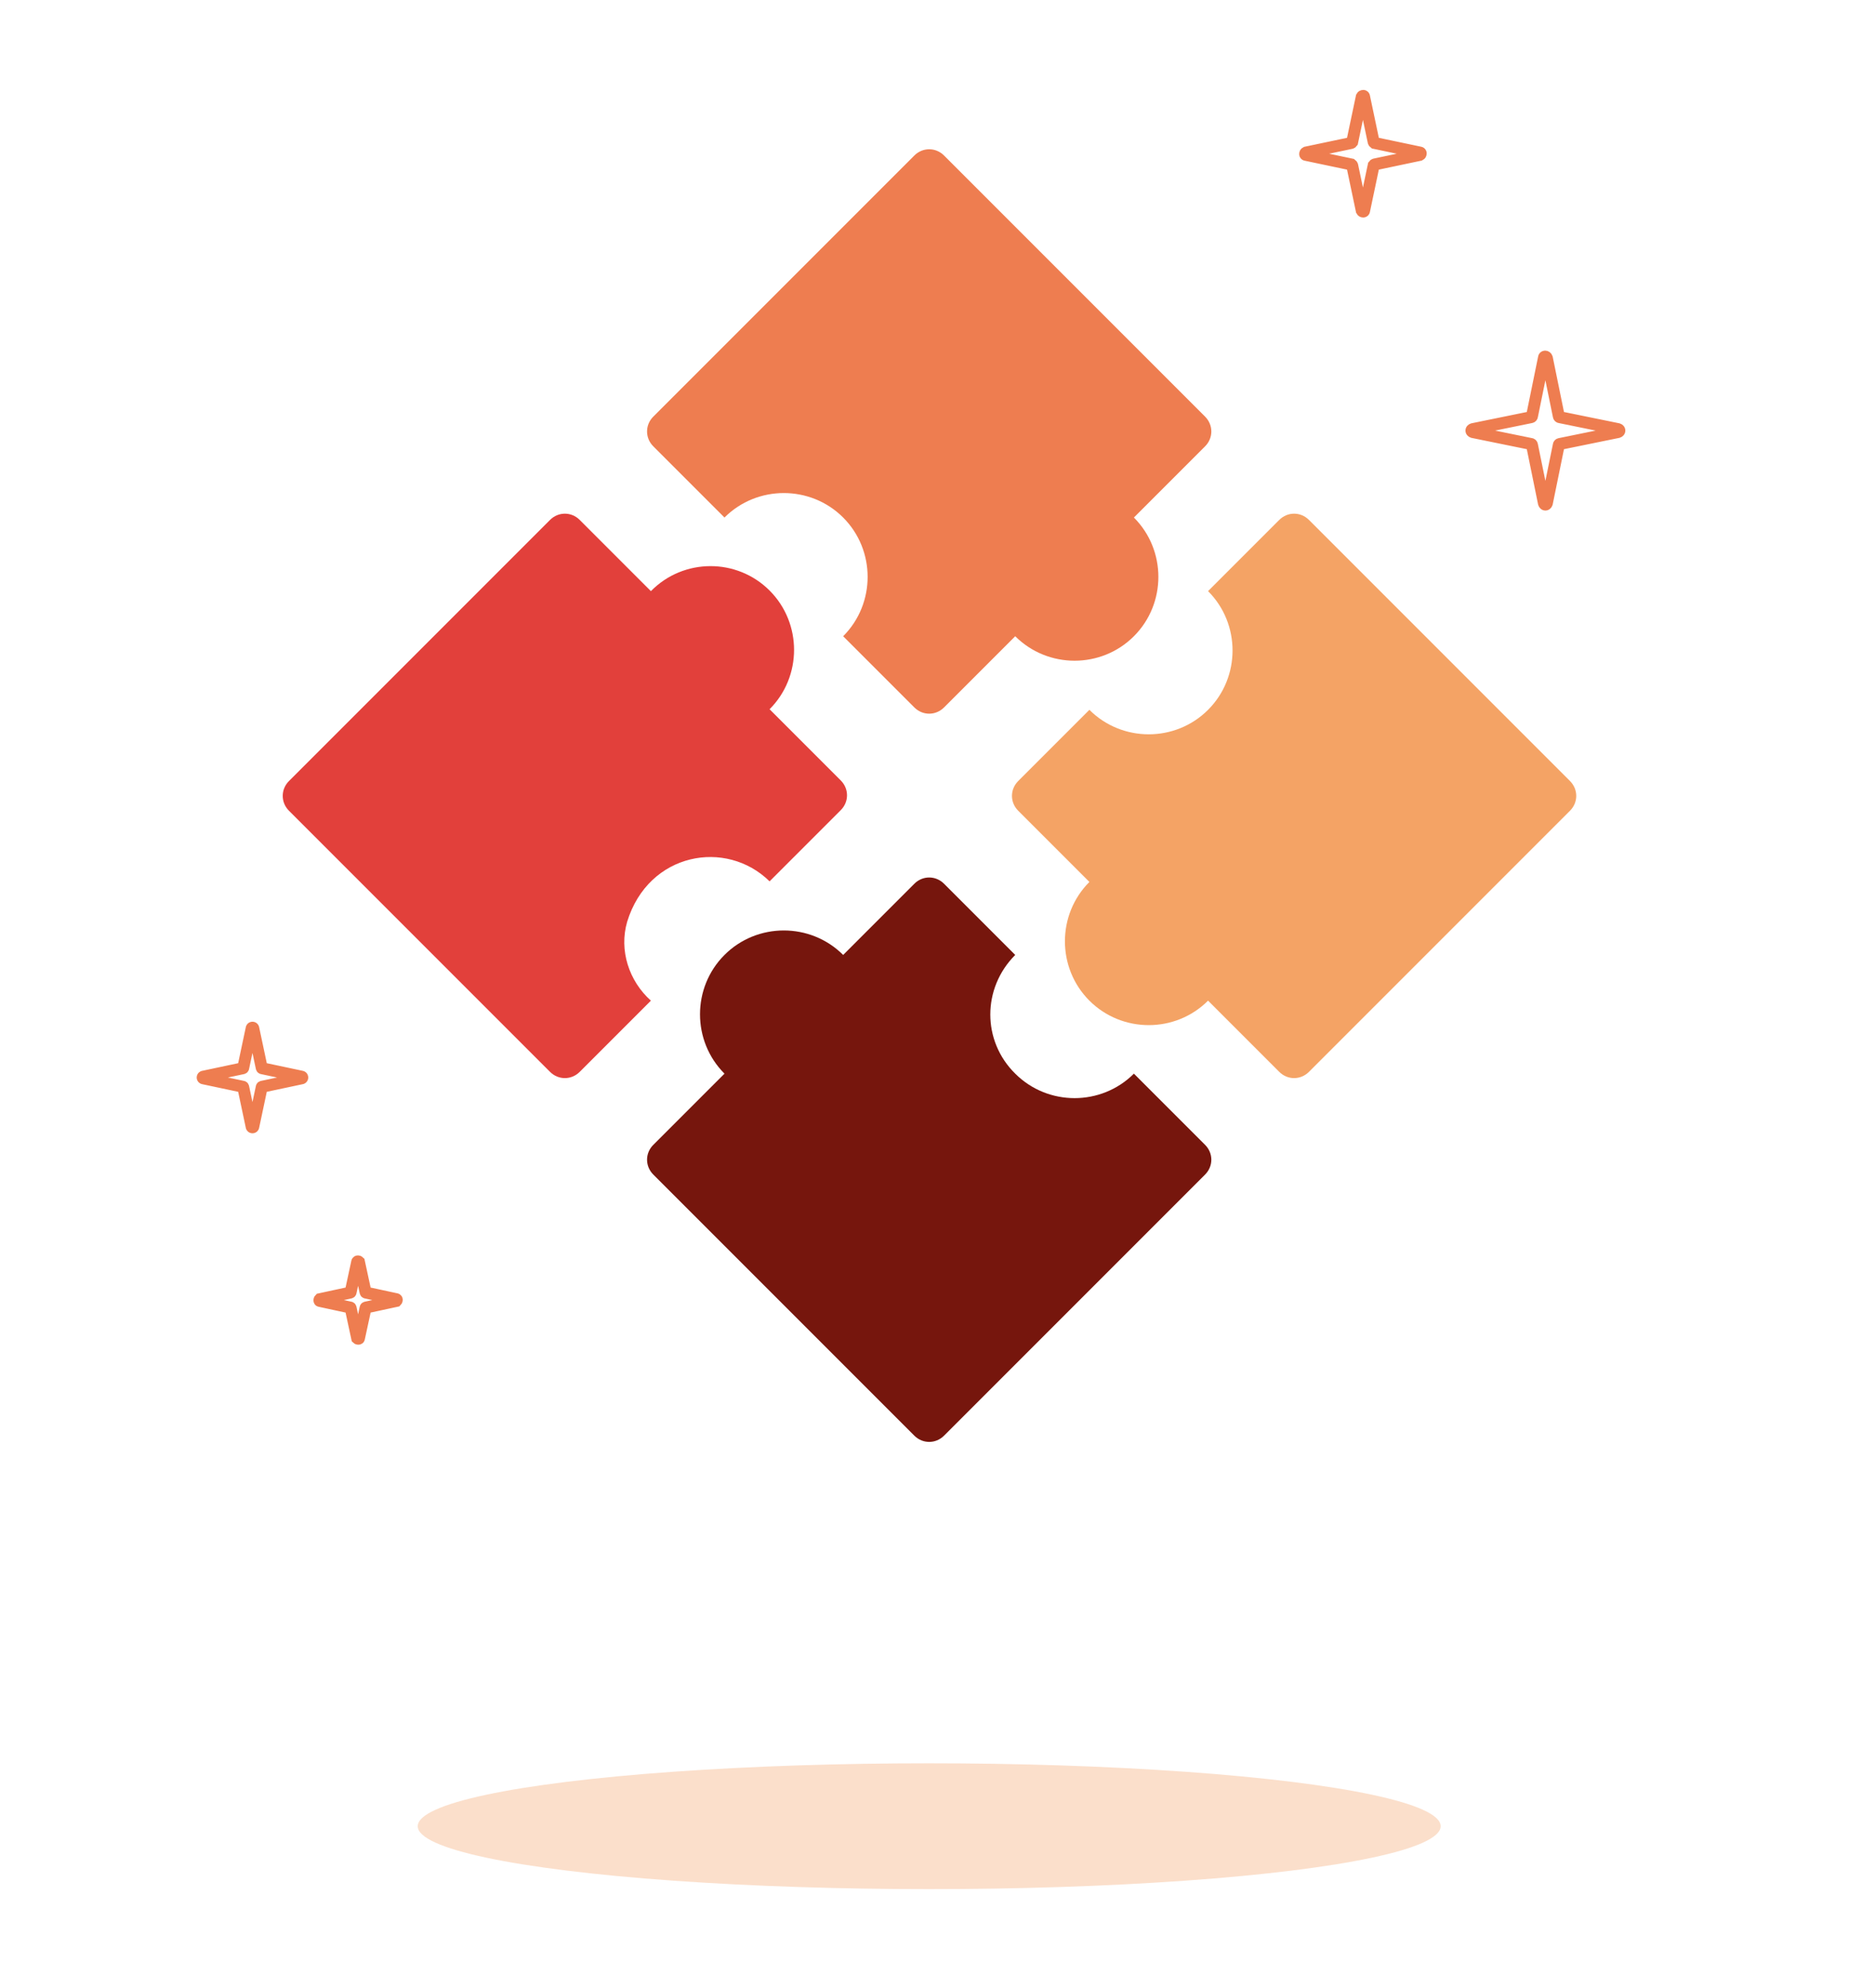
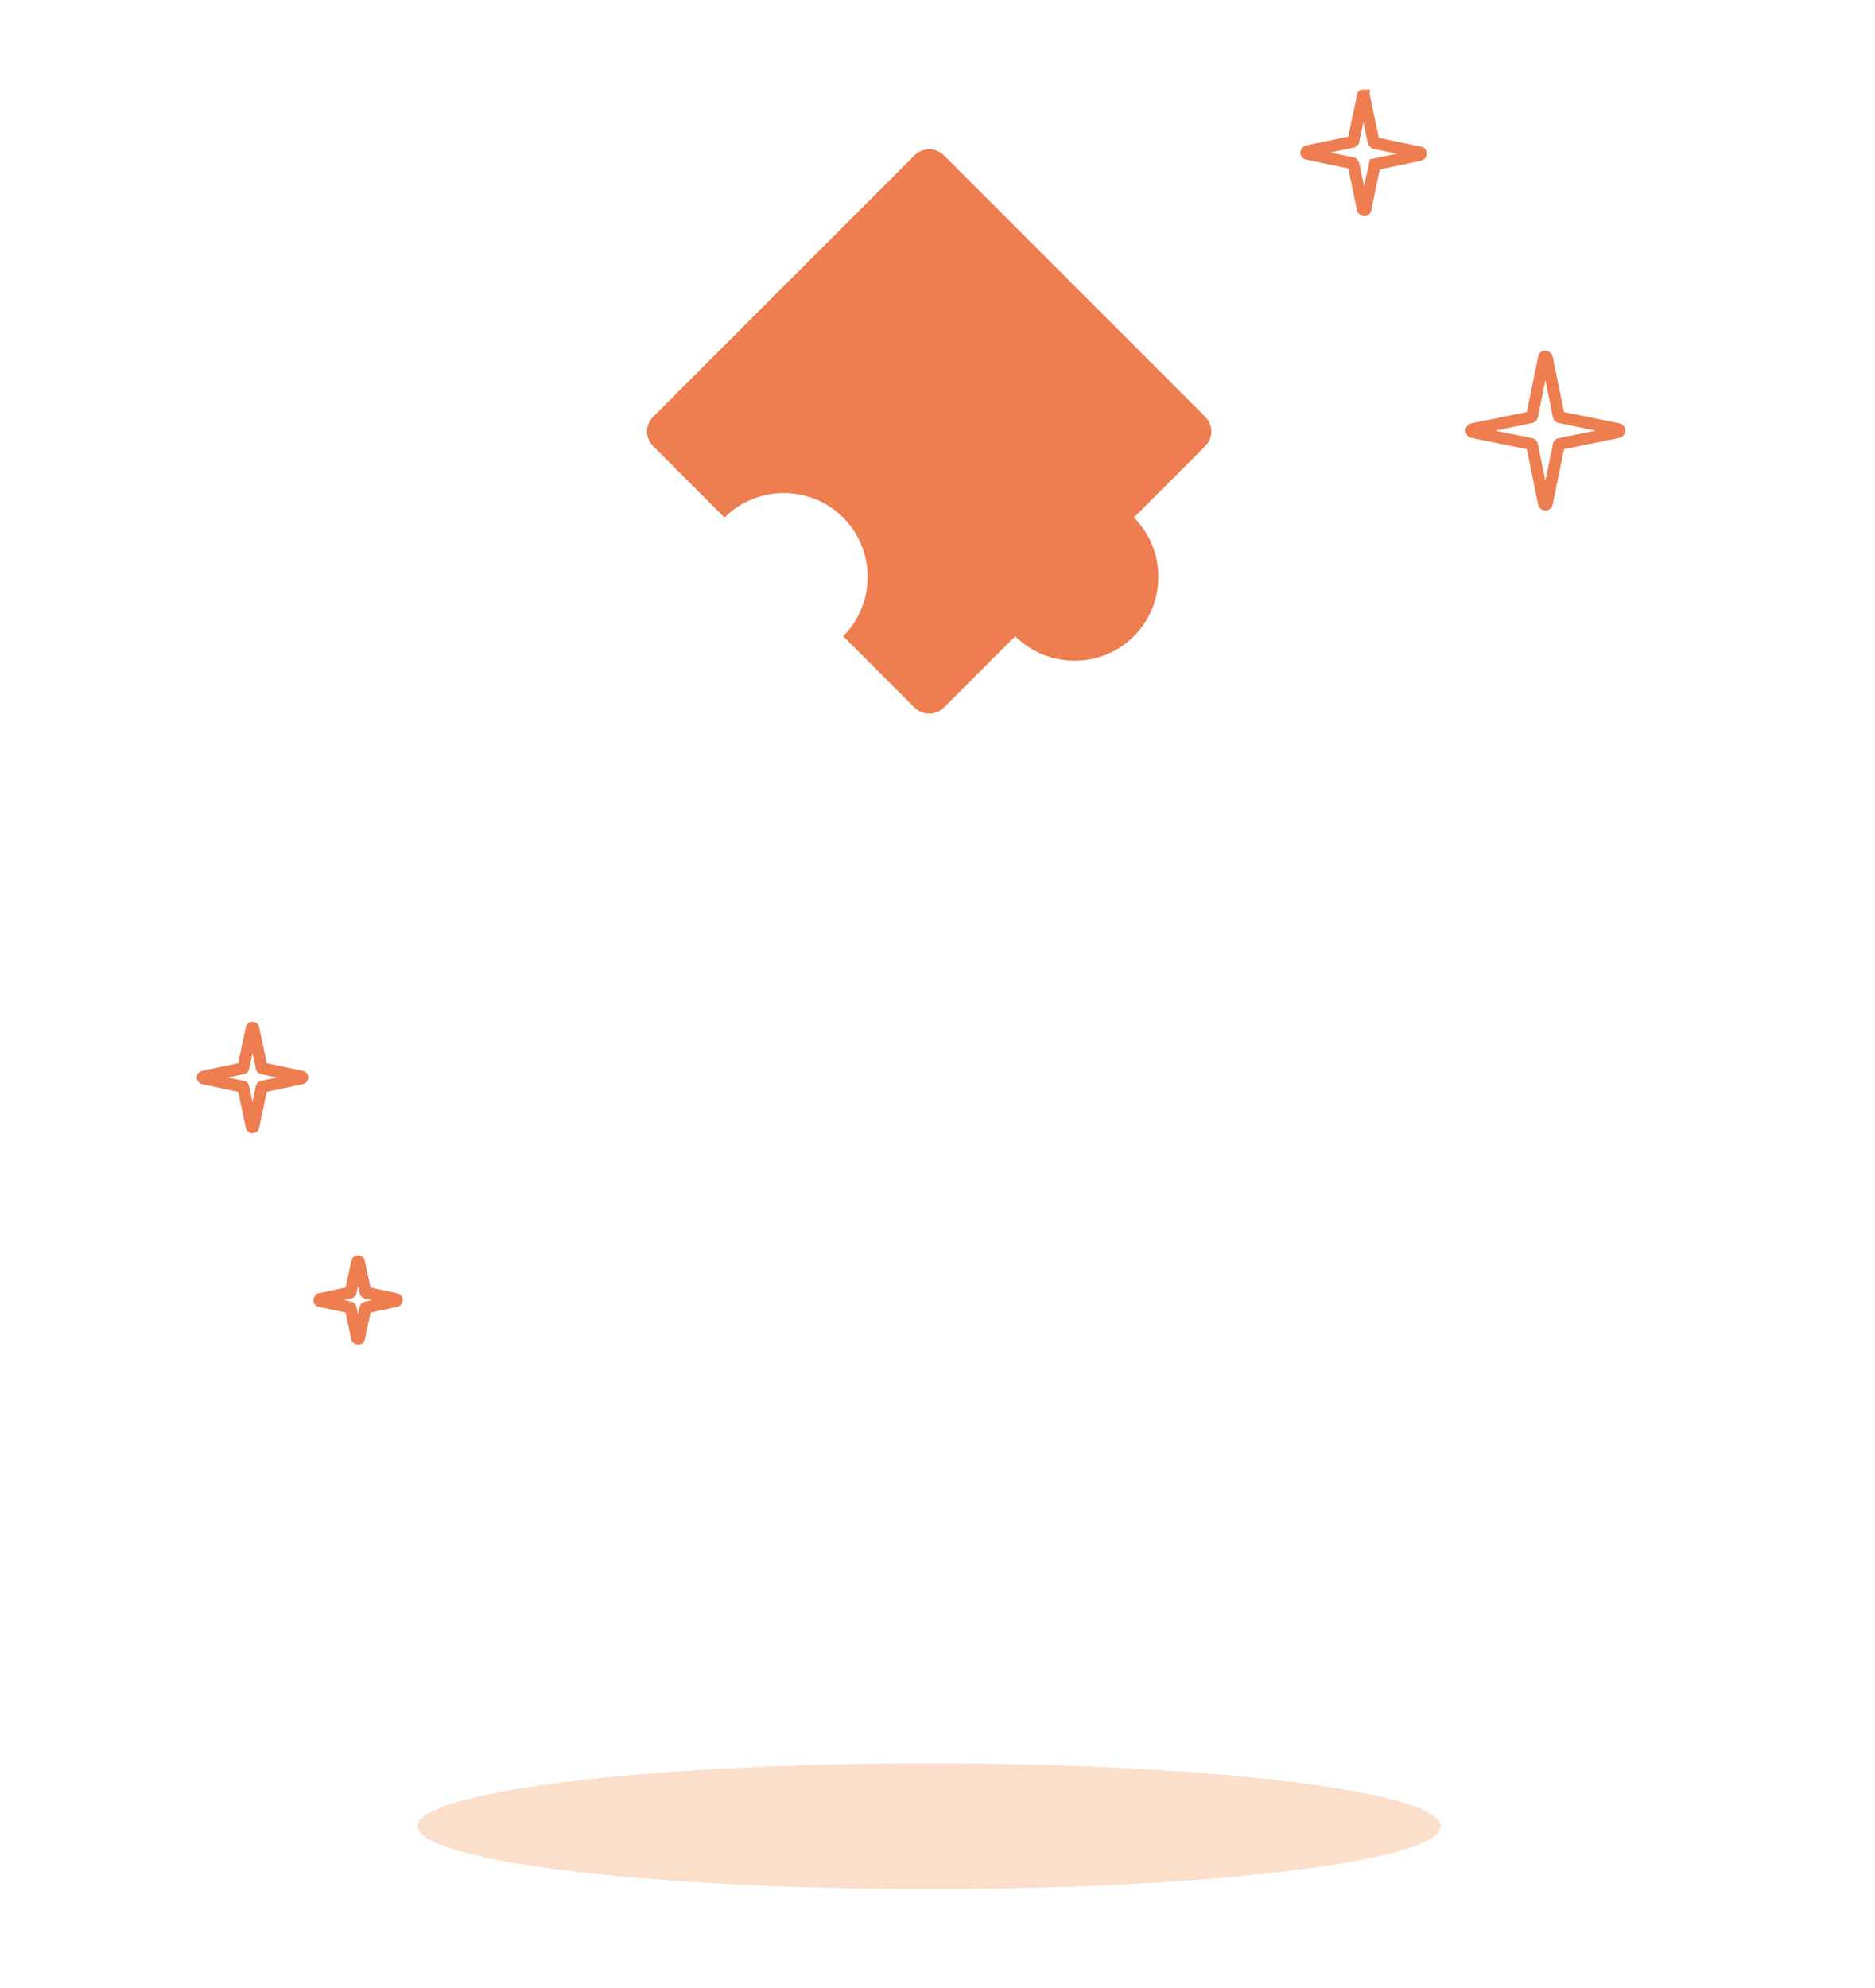
<svg xmlns="http://www.w3.org/2000/svg" version="1.1" id="Calque_1" x="0px" y="0px" viewBox="0 0 316 335" style="enable-background:new 0 0 316 335;" xml:space="preserve">
  <style type="text/css">
	.st0{fill:#FBDFCB;}
	.st1{fill:none;stroke:#EE7D50;stroke-width:2;stroke-miterlimit:10;}
	.st2{fill:#EE7D50;}
	.st3{fill:#F4A365;}
	.st4{fill:#E2403B;}
	.st5{fill:#76160D;}
</style>
  <g>
    <ellipse class="st0" cx="156.6" cy="307.7" rx="86.2" ry="10.6" />
    <g>
      <path class="st1" d="M60.2,225.5l-1.1-5.1c0-0.1-0.1-0.1-0.1-0.1l-5.1-1.1c-0.1,0-0.1-0.2,0-0.3l5.1-1.1c0.1,0,0.1-0.1,0.1-0.1    l1.1-5.1c0-0.1,0.2-0.1,0.3,0l1.1,5.1c0,0.1,0.1,0.1,0.1,0.1l5.1,1.1c0.1,0,0.1,0.2,0,0.3l-5.1,1.1c-0.1,0-0.1,0.1-0.1,0.1    l-1.1,5.1C60.5,225.6,60.3,225.6,60.2,225.5z" />
      <path class="st1" d="M42.4,189.8l-1.4-6.6c0-0.1-0.1-0.1-0.1-0.1l-6.6-1.4c-0.2,0-0.2-0.3,0-0.3l6.6-1.4c0.1,0,0.1-0.1,0.1-0.1    l1.4-6.6c0-0.2,0.3-0.2,0.3,0l1.4,6.6c0,0.1,0.1,0.1,0.1,0.1l6.6,1.4c0.2,0,0.2,0.3,0,0.3l-6.6,1.4c-0.1,0-0.1,0.1-0.1,0.1    l-1.4,6.6C42.7,190,42.4,190,42.4,189.8z" />
    </g>
-     <path class="st1" d="M229.9,16.3l1.6,7.6c0,0.1,0.1,0.1,0.2,0.2l7.6,1.6c0.2,0,0.2,0.3,0,0.4l-7.6,1.6c-0.1,0-0.1,0.1-0.2,0.2   l-1.6,7.6c0,0.2-0.3,0.2-0.4,0l-1.6-7.6c0-0.1-0.1-0.1-0.2-0.2l-7.6-1.6c-0.2,0-0.2-0.3,0-0.4l7.6-1.6c0.1,0,0.1-0.1,0.2-0.2   l1.6-7.6C229.6,16.1,229.9,16.1,229.9,16.3z" />
+     <path class="st1" d="M229.9,16.3l1.6,7.6c0,0.1,0.1,0.1,0.2,0.2l7.6,1.6c0.2,0,0.2,0.3,0,0.4l-7.6,1.6l-1.6,7.6c0,0.2-0.3,0.2-0.4,0l-1.6-7.6c0-0.1-0.1-0.1-0.2-0.2l-7.6-1.6c-0.2,0-0.2-0.3,0-0.4l7.6-1.6c0.1,0,0.1-0.1,0.2-0.2   l1.6-7.6C229.6,16.1,229.9,16.1,229.9,16.3z" />
    <path class="st1" d="M260.7,60.3l2,9.8c0,0.1,0.1,0.2,0.2,0.2l9.8,2c0.3,0.1,0.3,0.4,0,0.5l-9.8,2c-0.1,0-0.2,0.1-0.2,0.2l-2,9.8   c-0.1,0.3-0.4,0.3-0.5,0l-2-9.8c0-0.1-0.1-0.2-0.2-0.2l-9.8-2c-0.3-0.1-0.3-0.4,0-0.5l9.8-2c0.1,0,0.2-0.1,0.2-0.2l2-9.8   C260.2,60,260.6,60,260.7,60.3z" />
    <path class="st2" d="M154.1,26.2l-44,44c-1.4,1.4-1.4,3.6,0,5l12,12c5.5-5.5,14.5-5.5,20,0c5.5,5.5,5.5,14.5,0,20l12,12   c1.4,1.4,3.6,1.4,5,0l12-12c5.5,5.5,14.5,5.5,20,0c5.5-5.5,5.5-14.5,0-20l12-12c1.4-1.4,1.4-3.6,0-5l-44-44   C157.7,24.8,155.5,24.8,154.1,26.2z" />
-     <path class="st3" d="M203.6,99.6c5.5,5.5,5.5,14.5,0,20c-5.5,5.5-14.5,5.5-20,0l-12,12c-1.4,1.4-1.4,3.6,0,5l12,12   c-5.5,5.5-5.5,14.5,0,20c5.5,5.5,14.5,5.5,20,0l12,12c1.4,1.4,3.6,1.4,5,0l44-44c1.4-1.4,1.4-3.6,0-5l-44-44c-1.4-1.4-3.6-1.4-5,0   L203.6,99.6z" />
-     <path class="st4" d="M109.7,99.6l-12-12c-1.4-1.4-3.6-1.4-5,0l-44,44c-1.4,1.4-1.4,3.6,0,5l44,44c1.4,1.4,3.6,1.4,5,0l12-12l0,0   c-3.7-3.3-5.4-8.5-4-13.3c3.6-11.7,16.7-14,24-6.8c0,0,0,0,0,0l12-12c1.4-1.4,1.4-3.6,0-5l-12-12c5.5-5.5,5.5-14.5,0-20   C124.2,94,115.2,94,109.7,99.6z" />
-     <path class="st5" d="M171.1,160.9l-12-12c-1.4-1.4-3.6-1.4-5,0l-12,12c-5.5-5.5-14.5-5.5-20,0c-5.5,5.5-5.5,14.5,0,20l-12,12   c-1.4,1.4-1.4,3.6,0,5l44,44c1.4,1.4,3.6,1.4,5,0l44-44c1.4-1.4,1.4-3.6,0-5l-12-12c-5.5,5.5-14.5,5.5-20,0   C165.5,175.4,165.5,166.5,171.1,160.9z" />
  </g>
</svg>